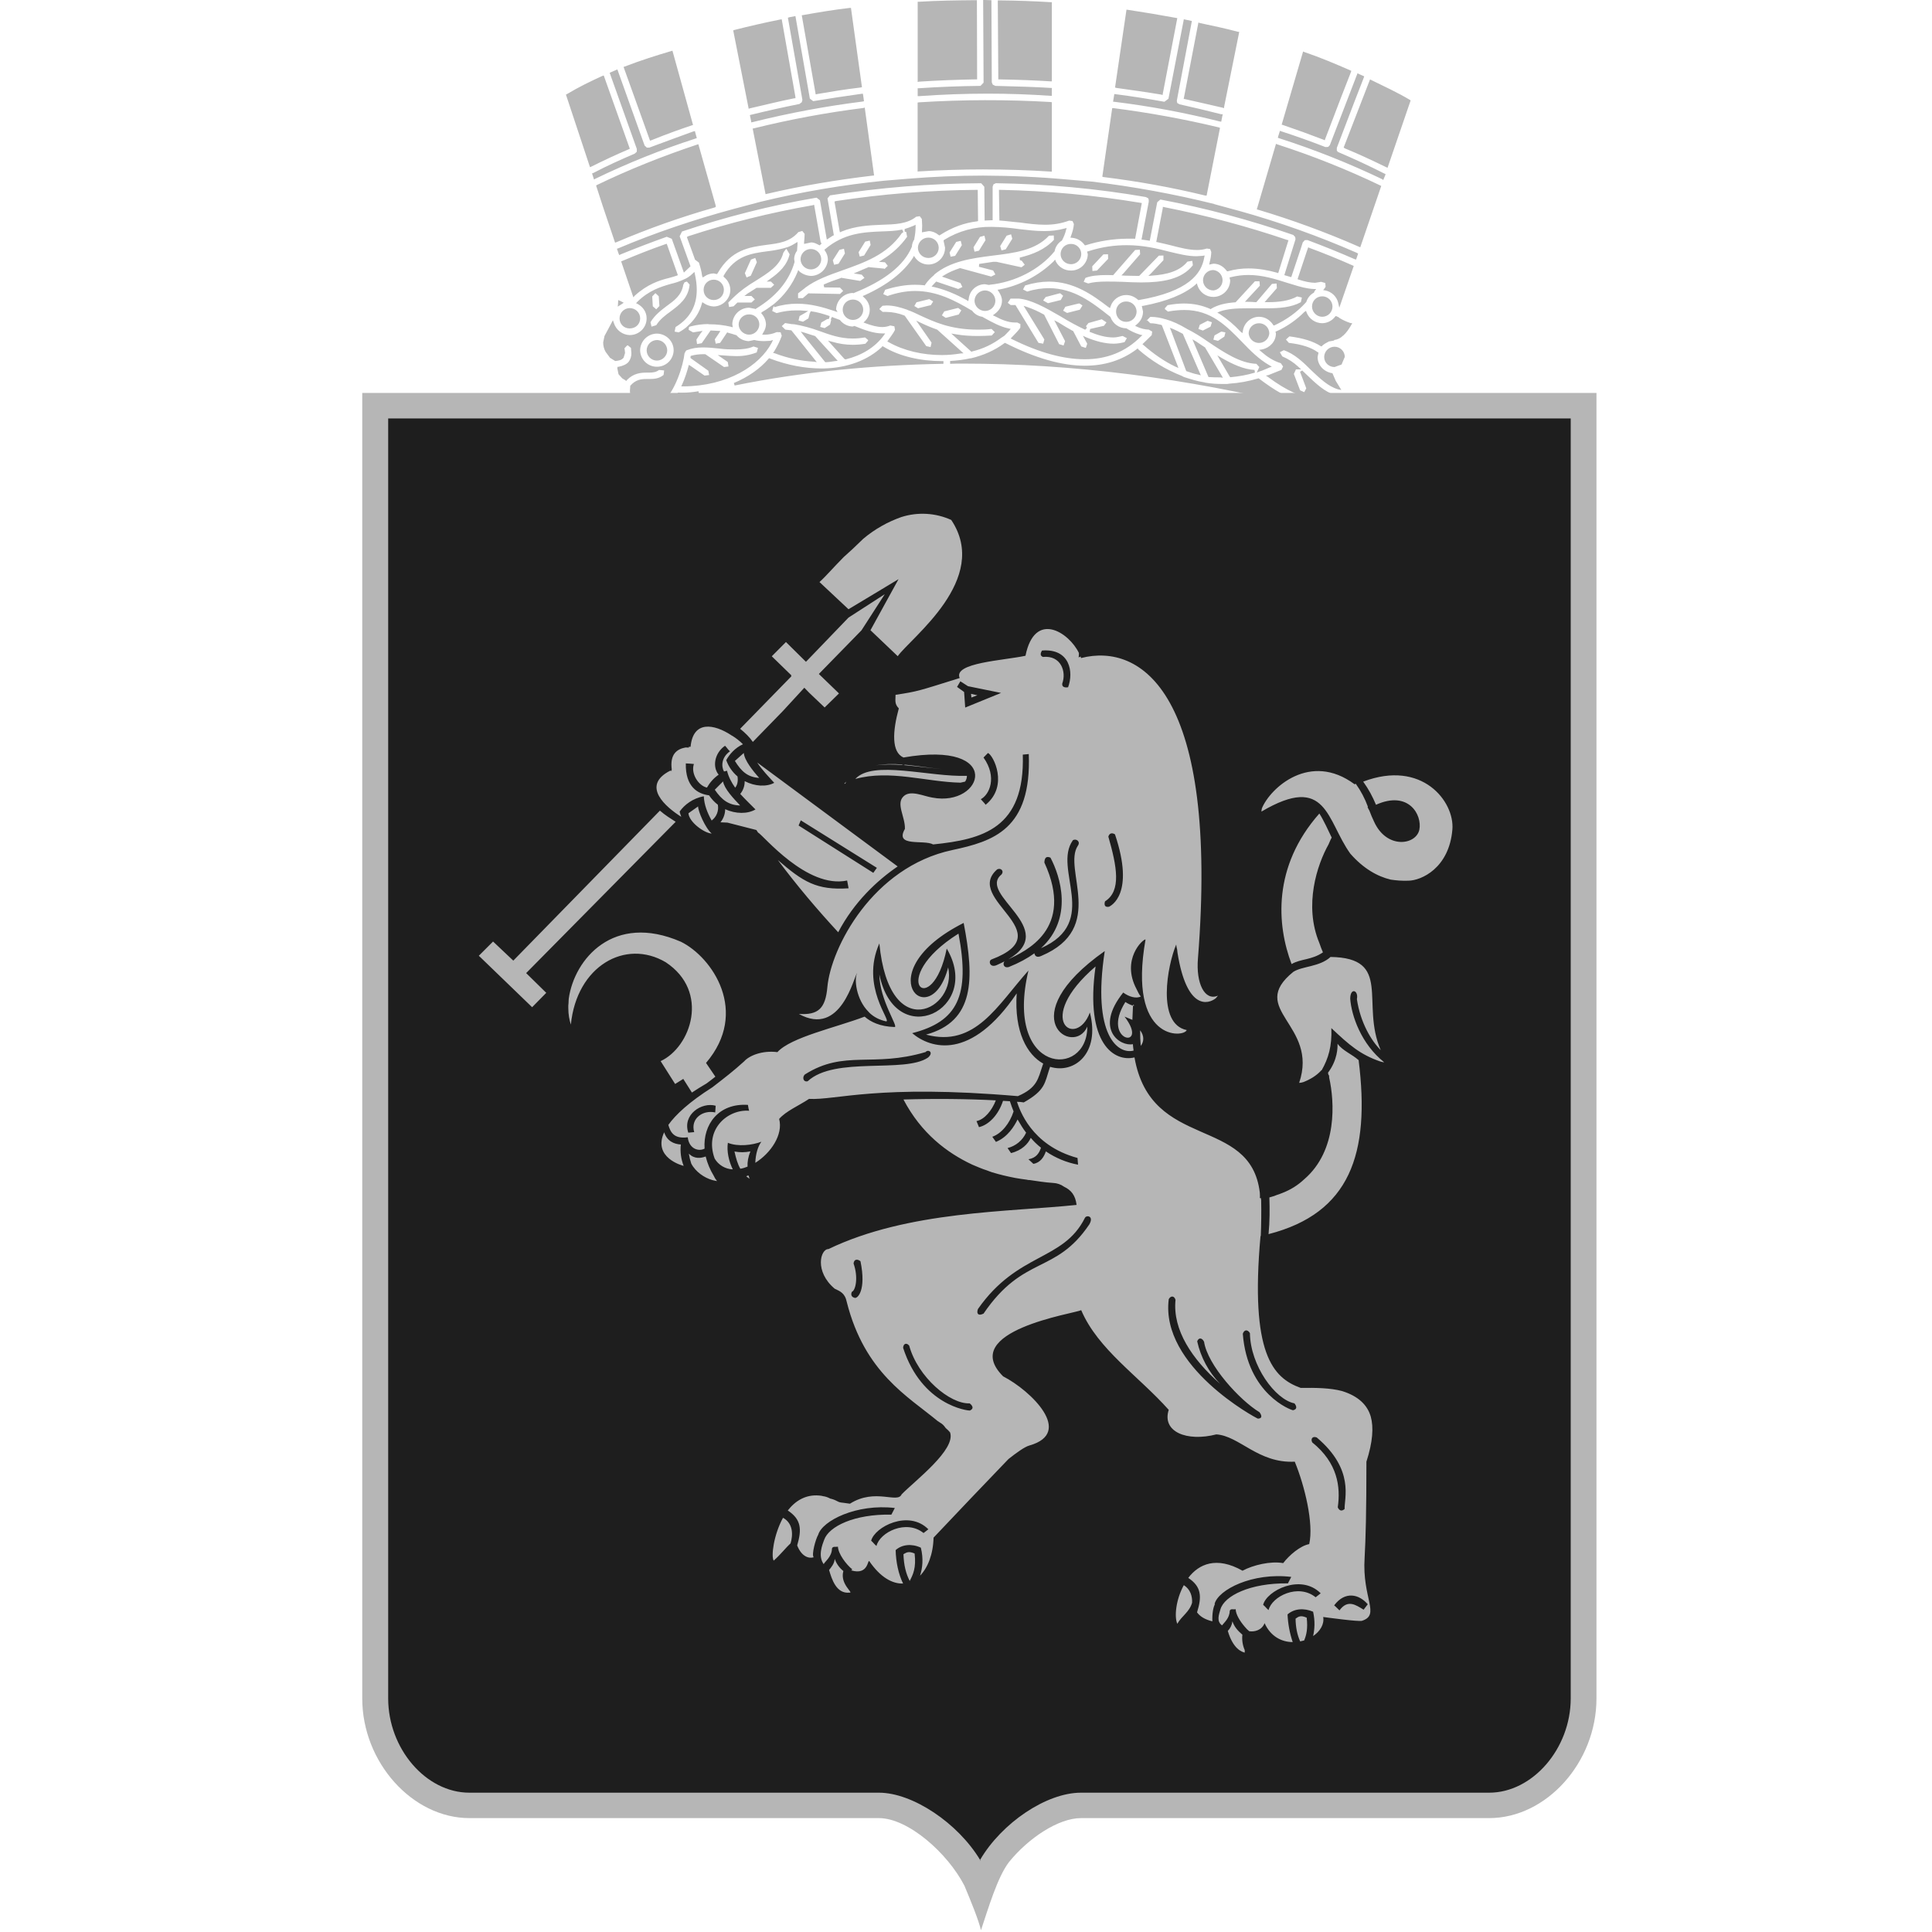
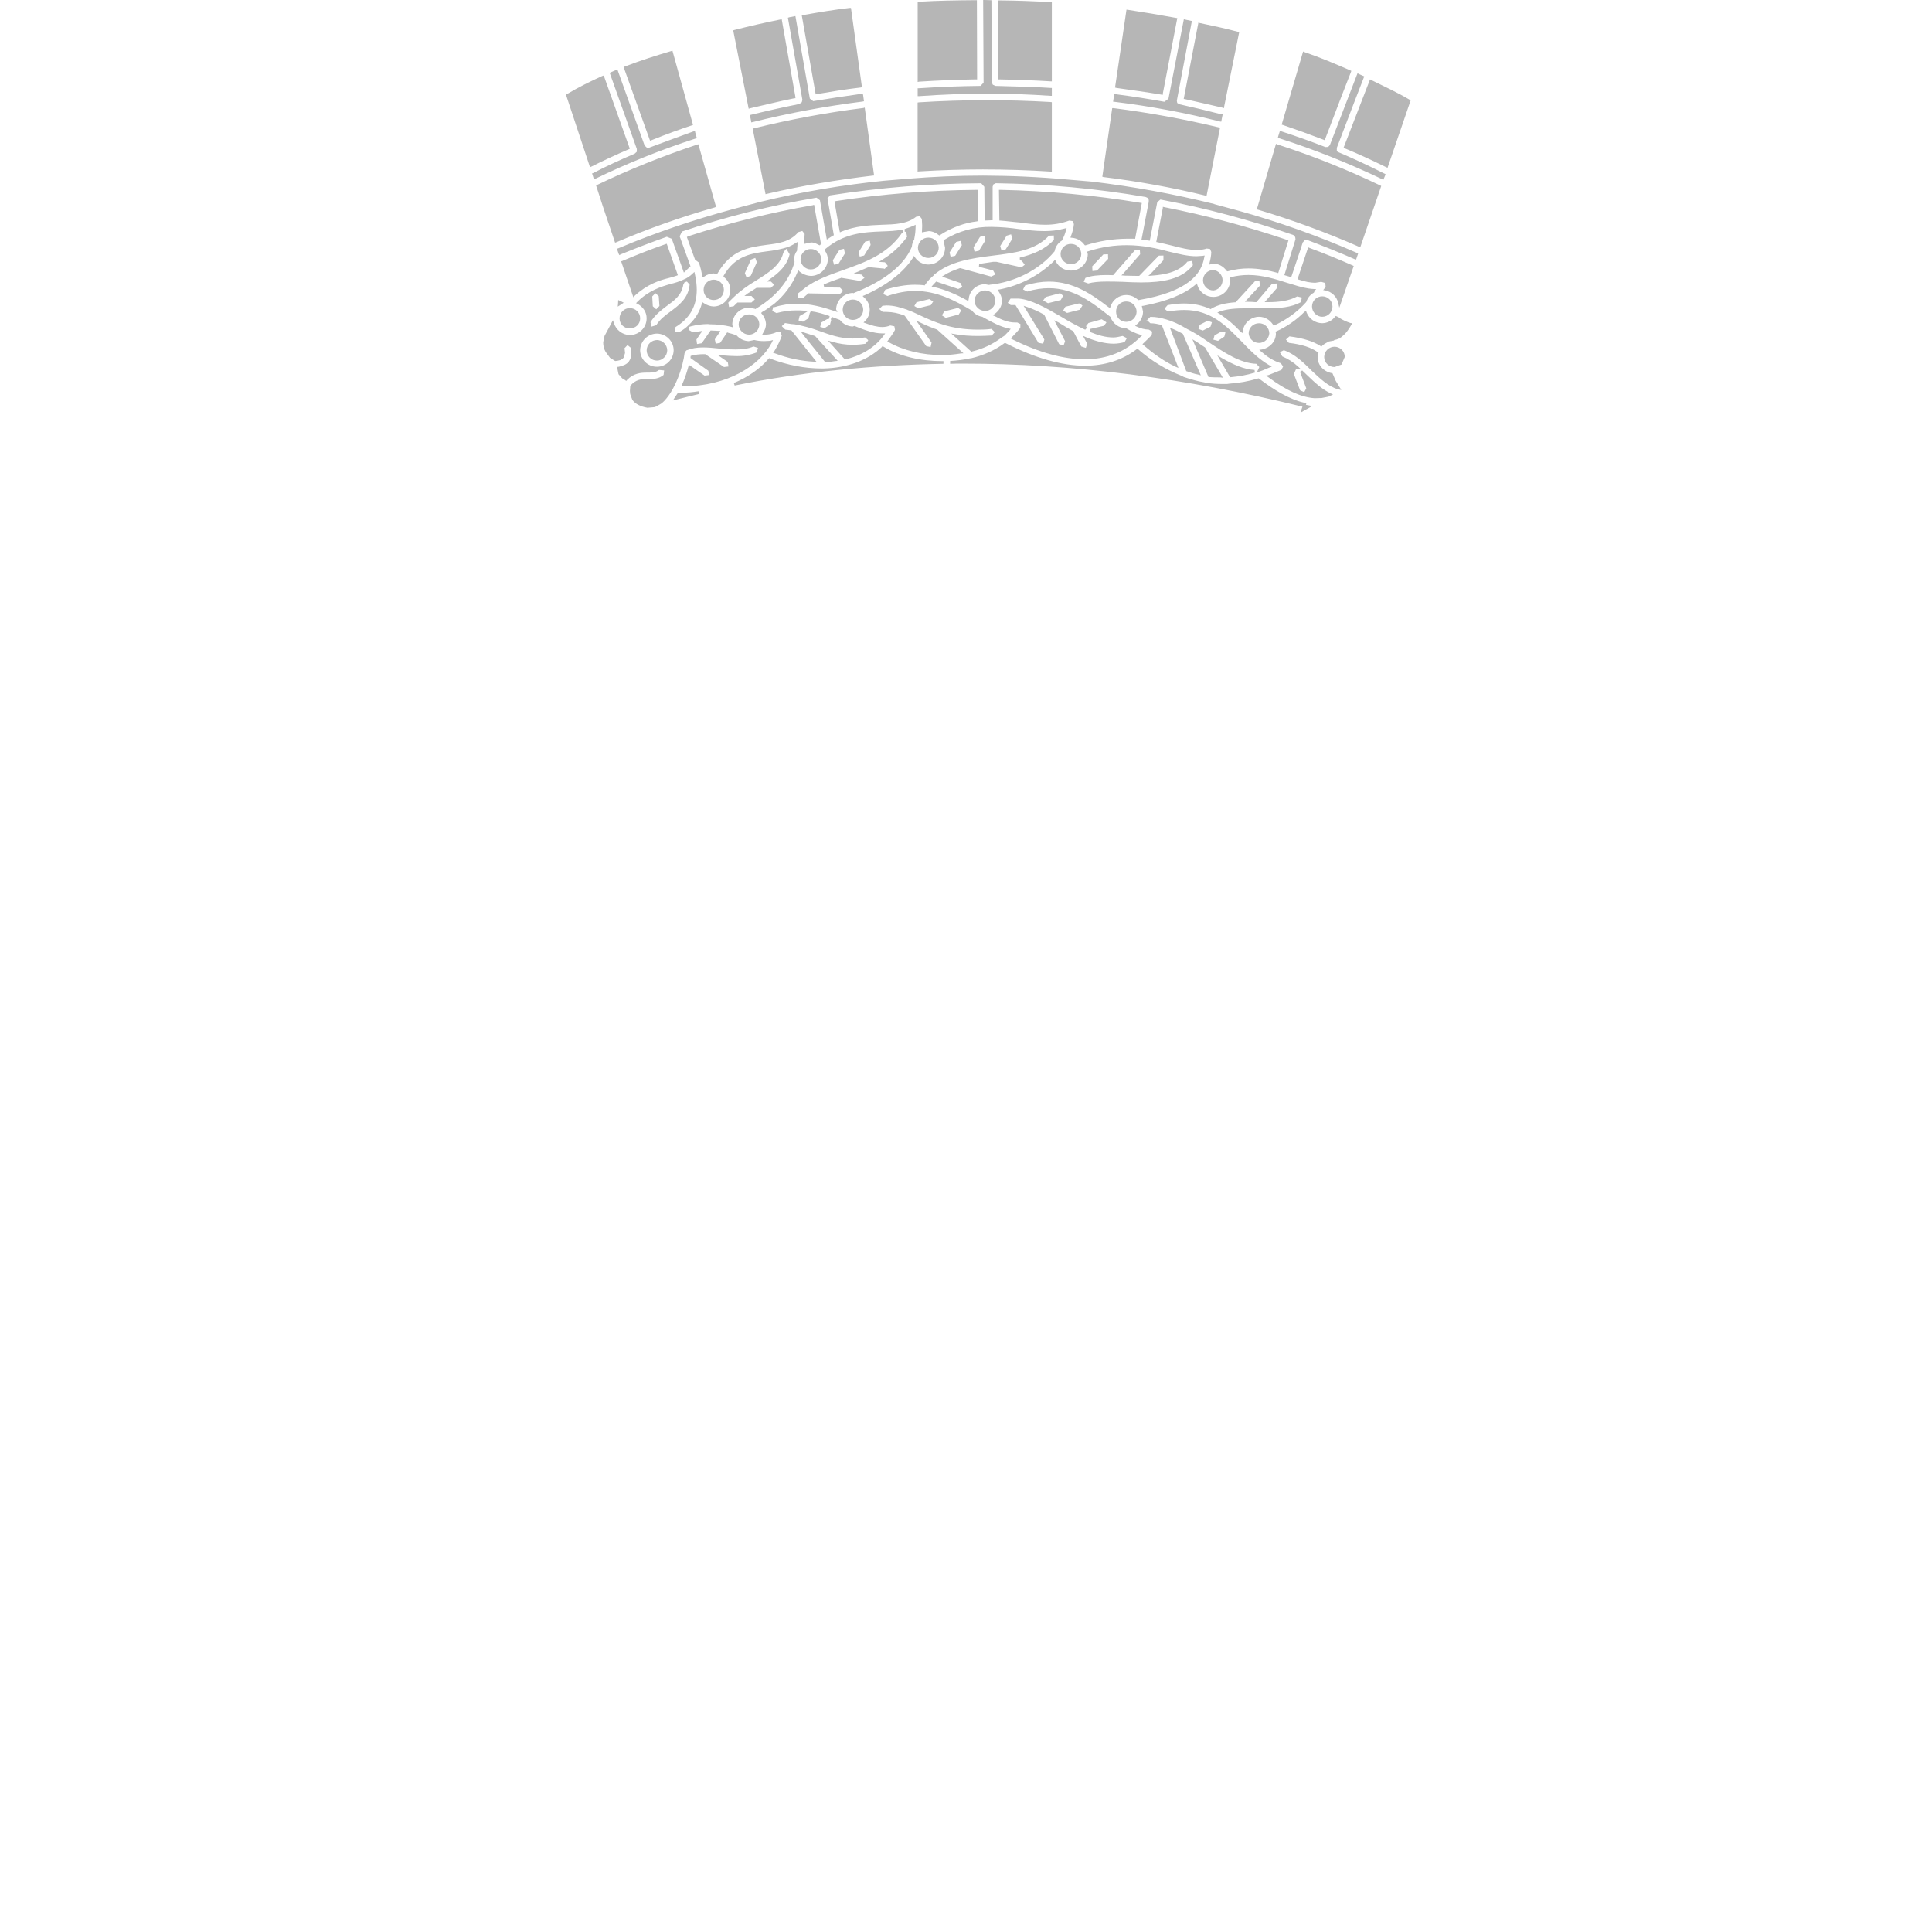
<svg xmlns="http://www.w3.org/2000/svg" width="368" height="368" viewBox="0 0 368 368" fill="none">
  <path fill-rule="evenodd" clip-rule="evenodd" d="M185.997 36.162C177.026 36.234 168.071 36.949 159.202 38.301L158.955 38.393L158.989 38.623L159.909 43.913L159.99 44.258L160.266 44.12C162.899 43.027 165.584 42.912 167.902 42.815C170.472 42.74 172.778 42.671 174.508 41.285L175.187 41.181L175.589 41.711L175.653 42.993L175.618 43.913L175.601 44.258L176.9 44.022C177.533 44.022 178.2 44.292 178.74 44.724L178.913 44.85L179.057 44.77C181.472 43.217 183.806 42.441 186.072 42.165L186.296 42.102L186.238 36.409V36.162H185.997ZM130.452 67.195L130.584 66.924L130.768 66.712L130.837 66.706C131.769 66.338 132.769 66.177 133.856 66.177C134.868 66.177 135.897 66.269 136.967 66.389C138.013 66.539 139.094 66.562 140.112 66.562C141.319 66.562 142.521 66.441 143.527 65.993L144.378 66.269L144.137 67.126C142.889 67.616 141.556 67.855 140.215 67.827C139.382 67.827 138.513 67.758 137.639 67.689L136.719 67.632L138.623 68.954L138.761 69.805L137.91 69.909L134.408 67.511L134.339 67.465H134.046C133.177 67.465 132.424 67.551 131.723 67.752L131.562 67.781L131.527 67.994V68.201L134.92 70.616L135.075 71.438L134.201 71.541L131.527 69.69L131.199 69.5L131.119 69.834C130.831 70.886 130.458 72.065 129.94 73.209L129.756 73.594H130.187C138.554 73.548 144.689 69.661 146.983 65.303L147.242 64.762L146.701 64.918L145.557 64.975C144.925 64.975 144.309 64.918 143.683 64.762H143.66L142.613 64.981C142.173 64.965 141.742 64.859 141.344 64.67C140.947 64.481 140.592 64.213 140.302 63.883L140.244 63.825H140.181C139.704 63.653 139.203 63.532 138.72 63.394L138.513 63.307L137.174 65.303L136.328 65.464L136.156 64.63L136.967 63.446L137.208 63.043L135.518 62.957H135.345L133.666 65.372L132.769 65.533L132.654 64.682L133.425 63.532L133.827 63.02L132.01 63.307L131.171 62.83L131.199 62.554L131.251 62.267L131.631 62.152C132.688 61.876 133.775 61.733 134.868 61.726L135.035 61.767H135.104C136.553 61.767 137.921 61.939 139.157 62.227L139.577 62.342L139.485 61.767C139.502 60.928 139.845 60.128 140.442 59.538C141.039 58.949 141.843 58.616 142.682 58.61L143.775 58.817L143.89 58.886L143.987 58.805C147.782 56.499 150.266 53.619 151.336 49.95V49.795L151.267 49.335C151.275 48.762 151.468 48.207 151.819 47.754V47.702L151.905 46.575V46.086L151.457 46.351C150.981 46.659 150.472 46.912 149.939 47.104H149.904L149.231 47.3C148.221 47.56 147.193 47.748 146.155 47.863C143.096 48.266 140.06 48.691 137.858 52.474L137.8 52.67L137.91 52.785C138.274 53.073 138.57 53.438 138.777 53.853C138.985 54.269 139.099 54.724 139.111 55.188C139.111 56.051 138.778 56.781 138.237 57.356C137.944 57.671 137.59 57.924 137.197 58.1C136.804 58.276 136.379 58.371 135.949 58.38C135.28 58.35 134.632 58.133 134.08 57.753L133.781 57.552L133.683 57.856C133.275 59.331 132.476 60.668 131.372 61.726L130.751 62.319C130.295 62.698 129.802 63.029 129.279 63.307L128.503 63.164L128.675 62.295C131.406 60.634 132.717 58.276 132.717 55.188C132.717 54.32 132.602 53.308 132.372 52.279L132.269 51.79L131.907 52.13C131.411 52.625 130.817 53.013 130.164 53.268L130.078 53.308C129.339 53.639 128.568 53.895 127.778 54.073C125.863 54.619 123.598 55.321 121.424 57.465L121.148 57.753L121.493 57.908C122.477 58.483 123.167 59.415 123.167 60.634C123.167 62.428 121.729 63.825 119.929 63.825C119.259 63.801 118.613 63.571 118.078 63.167C117.543 62.762 117.146 62.203 116.939 61.565L116.744 61.002L115.795 62.784L115.145 63.992L114.892 65.211C114.883 65.847 115.043 66.475 115.358 67.028L116.157 68.103V68.132L117.037 68.678L117.123 68.736L117.192 68.758H117.279C117.802 68.701 118.434 68.609 118.779 68.132L119.055 67.246L118.986 66.539L118.935 66.355L119.446 65.809L119.607 65.791L120.182 66.269L120.263 67.246C120.282 67.833 120.106 68.409 119.763 68.885C119.383 69.385 118.676 69.69 117.831 69.862H117.658L117.601 70.012L117.572 70.081L117.802 71.231V71.266L118.515 72.065L119.107 72.421L119.119 72.467L119.343 72.542L119.446 72.352C120.694 71.105 122.028 70.972 123.201 70.972H123.627C124.391 70.972 125.001 70.886 125.536 70.466L126.502 70.558L126.398 71.415C125.467 72.186 124.478 72.191 123.425 72.191H123.115C122.063 72.191 121.079 72.335 120.108 73.422L120.039 73.502V73.698L119.981 74.457L120.033 75.032V75.055L120.453 76.176L120.476 76.182L120.504 76.239C121.045 76.952 122.011 77.447 123.322 77.671L124.667 77.556H124.713L125.133 77.349L126.053 76.808C128.641 74.578 130.147 69.564 130.389 67.292L130.458 67.195H130.452ZM143.044 49.444L143.861 49.134L144.16 49.95L143.01 52.515L142.205 52.854L141.877 52.026L143.044 49.438V49.444ZM139.732 56.632L139.56 56.459L139.732 56.632L139.819 56.551C141.043 55.373 142.464 54.366 143.913 53.504C146.276 52.009 148.599 50.623 149.203 48.145L149.507 47.702L149.783 47.38L150.404 48.432C149.921 50.52 148.444 51.917 146.655 53.164L146.034 53.63H146.845L147.46 54.24L146.828 54.826H144.091L144.016 54.884C143.499 55.188 142.952 55.591 142.441 55.873L141.785 56.379H143.131L143.78 57.029L143.131 57.627H140.463L139.732 58.34L138.87 58.483L138.72 57.627L139.732 56.626V56.632ZM124.236 56.459L124.811 55.861H124.869L125.472 56.425L125.605 58.248V58.288L125.001 58.909H124.989L124.34 58.34L124.236 56.499V56.459ZM126.996 58.288C128.462 57.224 129.814 56.252 130.147 54.24L130.389 53.774L130.837 53.63L131.355 54.205V54.269C131.079 56.85 129.348 58.104 127.778 59.288C126.714 60.065 125.697 60.818 125.001 61.945L124.098 62.215L123.903 61.376C124.708 60.024 125.904 59.121 126.99 58.288H126.996ZM125.133 69.857C124.292 69.863 123.482 69.535 122.882 68.946C122.282 68.356 121.939 67.553 121.93 66.712C121.944 65.87 122.287 65.066 122.885 64.474C123.484 63.882 124.291 63.548 125.133 63.543C126.887 63.578 128.313 64.981 128.313 66.712C128.305 67.549 127.967 68.35 127.371 68.939C126.775 69.528 125.971 69.858 125.133 69.857ZM117.756 57.155L117.716 57.914L117.664 58.408L118.13 58.109L118.44 57.914L118.802 57.661L118.13 57.31L117.756 57.155ZM154.47 52.555C153.677 52.521 152.917 52.233 152.302 51.733L152.043 51.434L151.911 51.807C150.944 54.186 149.398 56.285 147.414 57.914L146.88 58.294C146.385 58.684 145.787 59.087 145.178 59.42L144.976 59.616L145.126 59.812C145.604 60.365 145.878 61.065 145.902 61.795C145.879 62.338 145.706 62.863 145.402 63.313L145.172 63.75H145.678C146.457 63.749 147.227 63.583 147.938 63.261L148.685 63.285L148.909 63.963C148.564 64.941 148.076 65.93 147.466 66.93L147.248 67.2L147.587 67.298C150.117 68.258 152.63 68.764 155.004 68.891L155.579 68.977L150.738 62.922L149.582 62.784L148.909 62.123L149.542 61.536L150.772 61.732L151.342 61.772C152.93 62.05 154.491 62.47 156.005 63.026C158.029 63.75 159.972 64.481 162.416 64.481C163.112 64.481 163.871 64.417 164.682 64.285H164.797L165.349 64.768V64.883L164.848 65.469C164.067 65.602 163.277 65.671 162.485 65.677C161.03 65.677 159.783 65.469 158.575 65.113L157.713 64.883L160.835 68.362L160.979 68.436H161.134C164.147 67.689 166.66 66.171 168.321 63.911L168.609 63.509H168.063C166.453 63.509 164.682 62.876 162.847 62.123L162.744 62.083L162.416 62.198C161.956 62.181 161.506 62.067 161.094 61.861C160.682 61.656 160.32 61.365 160.03 61.008L159.995 60.938H159.967C159.461 60.72 158.96 60.605 158.472 60.358L158.236 60.818L158.328 60.938L158.098 61.836L157.074 62.497L156.223 62.273L156.436 61.433L157.529 60.8L157.92 60.72L158.029 60.203C156.885 59.812 155.723 59.449 154.424 59.282L154.309 59.553H154.268L153.981 60.645L152.957 61.278L152.101 61.048L152.302 60.203L153.279 59.645L153.941 59.242L153.17 59.179C152.63 59.121 152.193 59.121 151.687 59.121C150.479 59.121 149.214 59.277 147.915 59.639L147.087 59.236L147.265 58.564L147.403 58.294L147.524 58.512C148.93 58.062 150.4 57.839 151.876 57.851C154.366 57.851 156.678 58.483 158.932 59.242L159.53 59.449L159.259 58.938C159.286 58.103 159.634 57.311 160.231 56.727C160.828 56.143 161.627 55.812 162.462 55.804H162.497L162.589 55.867L162.658 55.804C168.408 53.504 172.157 50.6 173.657 47.075L173.692 46.983V46.96C173.725 46.472 173.883 46.001 174.152 45.592V45.465C174.31 44.728 174.393 43.977 174.399 43.223V42.809L174.025 42.998C173.468 43.246 172.887 43.43 172.312 43.625L172.323 44.126L172.605 44.172L172.783 45.103C171.528 46.858 169.928 48.337 168.08 49.45L167.419 49.876L168.563 49.956L169.08 50.6V50.669L168.482 51.227L168.356 51.158L165.521 50.888L165.487 50.836L165.418 50.893C164.733 51.158 164.095 51.457 163.451 51.733L162.623 52.078L164.147 52.325L164.659 52.934L163.848 53.51L160.358 52.934L160.271 52.883L160.214 52.94C159.064 53.314 157.92 53.745 156.885 54.205L156.988 54.74L159.995 54.78L160.582 55.378V55.43L159.995 55.993H159.967L154.102 55.879L153.987 55.867L152.929 56.787H152.014V55.879L153.279 54.901L153.377 54.803C155.367 53.308 157.851 52.417 160.461 51.497C164.578 50.019 168.942 48.553 171.789 44.401L172.076 44.212L171.852 43.723C170.616 43.999 169.339 44.028 167.959 44.08C164.475 44.212 160.754 44.425 157.189 47.438L157.023 47.57L157.143 47.771C157.48 48.238 157.67 48.794 157.69 49.37C157.668 50.214 157.32 51.017 156.72 51.612C156.12 52.206 155.314 52.546 154.47 52.561V52.555ZM164.797 46.023L165.671 45.828L165.832 46.656L164.59 48.668L163.762 48.875L163.543 48.035L164.797 46.023ZM159.892 47.593L160.754 47.386L160.938 48.271L159.719 50.238L158.874 50.433L158.633 49.577L159.892 47.593ZM125.139 64.768C124.621 64.772 124.125 64.98 123.757 65.345C123.39 65.71 123.18 66.205 123.172 66.723C123.172 66.981 123.222 67.237 123.321 67.476C123.419 67.714 123.564 67.931 123.747 68.113C123.93 68.296 124.147 68.44 124.386 68.538C124.625 68.636 124.881 68.685 125.139 68.684C126.185 68.684 127.094 67.787 127.094 66.717C127.082 66.202 126.872 65.712 126.508 65.348C126.144 64.984 125.654 64.774 125.139 64.762V64.768ZM128.888 52.509L129.118 52.417L126.996 46.425L126.72 46.517C123.96 47.478 121.223 48.565 118.561 49.691L118.314 49.783L120.642 56.632L120.895 56.333C123.259 54.176 125.541 53.4 127.456 52.94C128.008 52.797 128.422 52.664 128.894 52.509H128.888ZM118.009 60.639C118.009 61.732 118.848 62.56 119.935 62.56C121.085 62.56 121.936 61.732 121.936 60.639C121.936 59.547 121.051 58.684 119.935 58.684C119.422 58.692 118.932 58.901 118.571 59.267C118.211 59.633 118.009 60.126 118.009 60.639ZM132.729 26.3L132.43 25.248L132.378 24.972L132.068 25.035C129.733 25.869 126.996 26.893 123.69 28.112H123.195L123.011 27.933L122.891 27.819L122.787 27.732L117.595 13.225L116.353 13.765L116.129 13.869L121.304 28.382L121.292 28.681V28.905L121.097 29.084L120.913 29.256C118.227 30.406 115.531 31.625 112.983 32.965L112.771 33.028L113.047 33.885L113.15 34.195L113.392 34.051C119.574 31.059 125.957 28.498 132.493 26.387L132.723 26.3H132.729ZM190.424 15.123C194.196 15.191 197.255 15.318 200.067 15.491L200.349 15.502V0.414H200.079C196.837 0.216 193.591 0.103 190.344 0.075H190.056L190.154 15.123H190.424ZM185.853 15.123H186.118V14.893L186.077 0.035H185.75C182.225 0.069 178.677 0.109 175.032 0.334H174.796V15.611L175.066 15.554C178.683 15.312 182.254 15.186 185.865 15.117L185.853 15.123ZM188.119 17.837C192.098 17.837 196.111 17.974 200.067 18.25H200.349V16.756L200.079 16.744C197.1 16.549 193.817 16.474 189.585 16.359L189.326 16.227L189.102 16.123L188.987 15.864L188.912 15.657L188.843 0.04L187.544 0H187.268L187.348 15.743L186.762 16.359C182.848 16.397 178.937 16.546 175.032 16.807H174.796V18.314H175.066C179.414 17.999 183.771 17.84 188.13 17.837H188.119ZM229.524 37.237L229.829 37.266L232.382 24.357L232.158 24.265C225.54 22.682 218.841 21.457 212.09 20.596H211.849L209.963 33.655L210.181 33.724C216.708 34.529 223.194 35.696 229.524 37.237ZM252.11 26.617L252.34 26.72L252.421 26.462L255.509 18.377L257.308 13.76L257.395 13.501L257.165 13.386C254.347 12.167 251.535 10.96 248.482 9.925L248.212 9.804L244.129 23.736L244.388 23.817C246.981 24.697 249.556 25.631 252.11 26.617ZM232.348 23.138L232.618 23.178L232.831 22.063L232.917 21.764H232.618C229.978 21.088 227.326 20.456 224.666 19.866L224.234 19.613L224.165 19.251V19.13L227.023 3.996L225.729 3.726L225.494 3.668L222.561 18.808L221.796 19.378H221.75C218.677 18.82 215.59 18.34 212.493 17.94L212.257 17.911L212.056 19.078L212.021 19.378L212.263 19.389C219.22 20.246 225.804 21.494 232.348 23.138ZM221.175 18.015L221.451 18.095L221.486 17.837L224.246 3.45L224.01 3.41C220.954 2.846 217.889 2.333 214.816 1.869L214.569 1.84L212.389 16.675L212.665 16.75C215.523 17.152 218.381 17.543 221.175 18.015ZM187.342 32.275C191.574 32.275 195.806 32.401 200.067 32.677L200.349 32.7V19.47L200.079 19.429C191.734 18.944 183.368 18.965 175.026 19.492L174.784 19.533V32.672L175.055 32.648C179.146 32.398 183.244 32.272 187.342 32.269V32.275ZM124.052 26.72C127.042 25.513 129.584 24.604 131.769 23.88L132.004 23.799L128.083 9.654L127.841 9.729C125.064 10.546 122.057 11.494 118.998 12.673L118.774 12.748L123.816 26.795L124.046 26.72H124.052ZM142.883 20.625C145.666 19.993 148.438 19.285 151.261 18.728L151.52 18.705L151.503 18.434L148.898 3.674L148.57 3.726C145.664 4.312 142.772 4.972 139.899 5.704L139.658 5.785L142.607 20.717L142.883 20.619V20.625ZM119.964 28.33L114.996 14.375L114.737 14.461C112.477 15.491 110.212 16.589 107.969 17.934L107.797 18.015L112.38 31.843L112.65 31.729C114.95 30.578 117.348 29.457 119.745 28.439L119.975 28.325L119.964 28.33ZM143.625 24.438L143.366 24.489L145.822 36.99L146.109 36.915C152.722 35.368 159.449 34.253 166.246 33.448L166.493 33.425L164.71 20.487L164.463 20.568C157.447 21.445 150.489 22.737 143.625 24.438ZM117.417 46.132C123.504 43.536 129.749 41.327 136.116 39.52L136.323 39.428V39.157L133.022 27.474L132.763 27.548C126.093 29.768 119.711 32.338 113.742 35.219L113.541 35.334L114.818 39.278L117.158 46.224L117.417 46.132ZM152.722 19.47L152.382 19.717L152.29 19.803C149.197 20.418 146.109 21.114 143.073 21.856L142.832 21.919L143.062 23.023L143.09 23.311L143.384 23.253C150.272 21.533 157.257 20.227 164.302 19.343L164.567 19.285L164.406 18.095L164.337 17.837L164.084 17.871C160.846 18.314 157.678 18.808 154.993 19.251L154.924 19.262H154.889L154.257 18.779L151.508 3.059L150.353 3.283L150.077 3.375L152.837 19.015L152.722 19.47ZM155.631 17.917C158.132 17.486 161.019 17.003 163.911 16.669L164.181 16.612L162.088 1.512H161.812C158.92 1.846 155.936 2.34 152.946 2.875L152.716 2.909L155.372 17.98L155.631 17.923V17.917ZM225.683 18.872C228.098 19.429 230.554 19.964 232.842 20.505L233.153 20.596L233.17 20.326L236.045 6.083L235.757 6.043C233.388 5.411 230.95 4.893 228.484 4.376L228.271 4.278L225.465 18.854L225.689 18.866L225.683 18.872ZM129.699 74.819L129.273 74.779H129.158L128.549 75.681L128.169 76.279L128.842 76.107C130.251 75.739 131.648 75.417 133.126 75.055L133.057 74.526C131.97 74.698 130.866 74.813 129.699 74.813V74.819ZM140.693 61.789C140.693 62.825 141.607 63.745 142.676 63.745C143.769 63.745 144.631 62.825 144.631 61.789C144.632 61.535 144.582 61.283 144.483 61.048C144.385 60.813 144.24 60.601 144.058 60.423C143.875 60.246 143.659 60.107 143.422 60.014C143.184 59.922 142.931 59.879 142.676 59.886C142.161 59.877 141.664 60.072 141.292 60.429C140.92 60.785 140.705 61.275 140.693 61.789ZM179.39 68.781C175.382 68.781 171.329 67.885 168.31 66.044L168.08 65.93L167.965 66.102C165.285 68.609 161.427 70.081 156.89 70.184H156.494C153.406 70.184 150.054 69.587 146.65 68.287L146.494 68.218L146.374 68.356C144.787 70.207 142.515 71.817 139.778 72.956L139.934 73.433C152.791 70.817 166.044 69.552 179.706 69.293V68.781H179.396H179.39ZM155.068 39.002L154.792 39.094C146.754 40.495 138.828 42.47 131.073 45.005L130.831 45.149L132.367 49.392V49.444L133.126 50.014C133.402 50.882 133.626 51.687 133.729 52.503L133.85 52.848L134.178 52.658C134.693 52.289 135.309 52.087 135.943 52.078L136.409 52.181L136.581 52.193L136.714 52.009C139.272 47.564 142.763 47.081 145.942 46.65C148.334 46.351 150.468 46.086 152.072 44.206L152.819 43.993L153.262 44.551V44.62C153.262 45.172 153.193 45.632 153.159 46.132V46.46L154.527 46.172C154.987 46.172 155.505 46.397 155.942 46.65L156.172 46.73L156.321 46.535L156.494 46.408L156.315 46.086L155.068 39.002ZM156.425 49.364C156.416 48.848 156.204 48.357 155.837 47.995C155.469 47.634 154.974 47.432 154.458 47.432C153.941 47.429 153.444 47.63 153.074 47.992C152.705 48.354 152.493 48.847 152.486 49.364C152.486 50.428 153.366 51.319 154.458 51.319C155.545 51.319 156.425 50.428 156.425 49.364ZM248.827 76.814L248.597 76.745C245.607 76.107 242.629 74.25 239.84 72.134L239.759 72.065L239.587 72.099C237.822 72.628 236.003 72.956 234.165 73.077L233.733 73.14H232.831C231.744 73.14 230.692 73.071 229.622 72.893L229.421 72.835C228.064 72.628 226.787 72.22 225.494 71.806L225.091 71.593C222.058 70.403 219.256 68.693 216.811 66.539L216.702 66.355L216.483 66.539C213.712 68.609 210.434 69.661 206.651 69.661C202.315 69.661 197.255 68.252 191.574 65.377L191.436 65.308L191.298 65.377C189.516 66.712 187.325 67.689 184.939 68.252H184.801C183.559 68.54 182.282 68.678 180.977 68.758V69.293H181.029C181.788 69.259 182.547 69.259 183.335 69.259C204.127 69.259 225.729 71.944 248.091 77.464L247.93 77.912L247.723 78.597L248.315 78.257L249.345 77.688L249.966 77.343L248.758 77.108L248.827 76.82V76.814ZM134.028 55.074V55.321C134.046 55.816 134.257 56.285 134.616 56.626C134.975 56.968 135.453 57.156 135.949 57.149C137.041 57.149 137.881 56.316 137.881 55.188C137.881 54.935 137.831 54.685 137.734 54.451C137.636 54.217 137.494 54.005 137.314 53.826C137.135 53.648 136.922 53.507 136.687 53.411C136.453 53.315 136.202 53.267 135.949 53.268C134.914 53.268 134.08 54.073 134.028 55.074ZM255.1 60.547L255.008 60.438L254.635 60.272L254.445 60.185L254.295 60.335C254.006 60.71 253.637 61.016 253.214 61.228C252.791 61.441 252.325 61.557 251.852 61.565C251.213 61.56 250.59 61.366 250.062 61.007C249.533 60.648 249.124 60.139 248.885 59.547L248.764 59.208L248.425 59.444C246.904 60.971 245.117 62.209 243.152 63.095L242.951 63.164L243.031 63.532C243.031 65.044 241.852 66.269 240.398 66.556L239.846 66.642L240.265 67.005C241.387 67.982 242.571 68.758 243.968 69.184L244.4 69.805L244.083 70.455C243.273 70.765 242.456 71.105 241.628 71.438L241.128 71.541L241.576 71.841C245.067 74.428 247.901 75.681 250.403 75.848L251.742 75.808L253.065 75.549L253.416 75.377L253.91 75.147L253.416 74.9C251.817 74.163 250.403 72.829 249.005 71.484L248.045 70.564L247.625 70.817L248.816 73.968L248.425 74.698L247.643 74.347L246.447 71.225L246.849 70.357H247.838L247.292 69.857C246.401 69.023 245.369 68.356 244.244 67.885L243.784 67.091L244.532 66.706C246.602 67.413 248.281 69.04 249.851 70.616C251.472 72.139 253.013 73.617 254.876 74.163L255.491 74.278L254.428 72.542L254.393 72.467L253.858 71.225L253.789 71.07H253.651C252.122 70.765 250.972 69.558 250.972 67.994L251.11 67.327L251.144 67.171L251.006 67.091C249.741 66.171 247.97 65.602 245.498 65.308L244.957 64.693V64.659L245.59 64.084H245.688C248.218 64.412 250.115 65.004 251.541 65.912L251.731 65.993L251.852 65.849C252.185 65.533 252.634 65.303 253.117 65.044L253.72 64.935L254.031 64.877L254.123 64.831L254.152 64.762C254.786 64.68 255.373 64.386 255.819 63.928L255.894 63.883C256.469 63.359 256.952 62.658 257.4 61.87L257.573 61.565L257.228 61.531C256.482 61.289 255.768 60.959 255.1 60.547ZM243.278 27.497L243.048 27.393L239.391 39.882L239.639 39.945C246.164 41.896 252.565 44.244 258.803 46.977L259.097 47.104L263.093 35.431L262.932 35.334C256.564 32.282 249.998 29.664 243.278 27.497ZM255.008 29.015L254.796 28.899L254.635 29.078L254.796 28.871L254.635 28.698V28.158L257.906 19.59L259.769 14.789L259.85 14.542L258.803 14.082L258.585 13.932L253.312 27.623L253.255 27.692L253.163 27.807L252.967 27.991H252.881L252.467 28.014C249.747 26.95 246.912 25.944 244.037 25.007L243.796 24.915L243.468 25.967L243.399 26.243L243.641 26.329C250.506 28.526 257.078 31.171 263.26 34.126L263.472 34.293L263.858 33.373L263.909 33.149L263.691 33.062C260.868 31.625 257.975 30.285 255.008 29.015ZM268.527 19.009C266.25 17.652 263.708 16.474 261.241 15.266L260.96 15.123L255.934 28.106L256.21 28.279C258.89 29.377 261.483 30.607 264.036 31.843L264.295 31.959L268.693 19.13L268.527 19.015V19.009ZM249.408 47.213L249.184 47.104L248.908 47.898L247.234 52.929L247.148 53.176L247.401 53.268C248.528 53.63 249.529 53.855 250.506 53.866L251.656 53.682L252.432 53.906L252.501 54.619L252.283 54.941L252.036 55.263L252.432 55.321C253.029 55.439 253.58 55.726 254.018 56.148C254.456 56.57 254.764 57.109 254.905 57.701L255.106 58.61L257.855 50.663L257.648 50.56C254.937 49.357 252.189 48.24 249.408 47.213ZM155.246 64.003C154.579 63.825 153.941 63.578 153.331 63.394L152.526 63.164L153.032 63.825L157.189 68.989H157.333C157.92 68.971 158.512 68.856 159.058 68.781L159.564 68.73L155.286 64.032L155.246 64.009V64.003ZM235.918 40.141L231.29 38.882L231.238 39.157L231.295 38.858C223.623 36.955 215.84 35.531 207.991 34.592L203.276 34.19C197.947 33.709 192.6 33.462 187.25 33.448C182.466 33.448 177.682 33.655 172.933 34.046L168.442 34.419C160.513 35.219 152.63 36.547 144.833 38.444L139.669 39.819C132.24 41.831 124.874 44.292 117.762 47.3L117.509 47.38L117.836 48.329L117.974 48.599L118.216 48.455C121.121 47.271 124.053 46.152 127.008 45.097L127.956 45.483L130.262 51.922L131.412 50.83L131.527 50.727L129.457 45.005L129.906 44.097C138.14 41.337 146.707 39.152 155.459 37.663H155.556L156.177 38.145L157.488 45.632L158.633 44.89L158.828 44.81L157.644 37.927L157.609 37.795L158.098 37.214C167.6 35.724 177.201 34.951 186.819 34.903L186.923 34.931L187.492 35.581L187.549 41.751V42.01L188.855 41.952H189.073V35.575L189.113 35.426L189.165 35.328L189.251 35.075L189.372 35.052L189.677 34.897C199.32 35.041 208.899 35.909 218.243 37.53L218.335 37.605L218.392 37.582L218.611 37.726L218.732 37.789L218.818 38.14V38.22L218.783 38.255L218.818 38.387L217.432 45.626L218.766 45.816L219.002 45.856L220.428 38.519L221.003 38.019H221.106C229.679 39.649 238.122 41.904 246.366 44.764L246.383 44.804L246.705 45.143L246.763 45.58L244.635 52.406L245.567 52.681L245.722 52.733L245.952 52.785L247.735 47.466L248.154 46.144L248.2 46.127L248.327 45.971L248.528 45.741H248.787L248.994 45.712V45.741H249.08C252.122 46.88 255.037 48.059 258.027 49.364L258.303 49.438L258.614 48.53L258.688 48.312L258.476 48.173C251.156 44.964 243.618 42.278 235.918 40.135V40.141ZM254.186 66.044C253.668 66.047 253.172 66.254 252.805 66.62C252.438 66.986 252.23 67.481 252.225 67.999C252.225 69.081 253.122 69.909 254.18 69.909H254.226L254.882 69.661L255.497 69.454L255.572 69.345L256.107 68.08L256.153 68.028V67.994C256.152 67.737 256.1 67.482 256.001 67.245C255.902 67.007 255.757 66.792 255.574 66.611C255.391 66.43 255.175 66.287 254.936 66.189C254.698 66.092 254.443 66.043 254.186 66.044ZM234.32 71.841H234.469C235.987 71.697 237.517 71.438 239.029 70.972L238.96 70.466C236.89 70.351 234.803 69.385 232.733 68.201L231.87 67.683L234.211 71.697L234.326 71.841H234.32ZM246.153 54.165L245.17 53.872C242.951 53.159 240.478 52.377 237.793 52.377C236.7 52.377 235.619 52.509 234.423 52.797L234.199 52.854L234.32 53.4C234.306 54.244 233.961 55.049 233.358 55.64C232.755 56.231 231.944 56.56 231.1 56.557C230.423 56.557 229.765 56.341 229.22 55.94C228.676 55.538 228.275 54.972 228.075 54.326L227.966 53.964L227.679 54.251C225.563 56.051 222.274 57.397 217.766 58.253L217.49 58.282L217.72 59.357C217.717 59.822 217.611 60.28 217.408 60.698C217.205 61.116 216.91 61.483 216.547 61.772L216.213 62.071L216.547 62.221C217.247 62.561 218.011 62.753 218.789 62.784H218.818L219.462 63.158L219.376 63.831C218.858 64.365 218.352 64.837 217.823 65.355L217.61 65.556L217.817 65.734C219.807 67.471 221.762 68.822 223.838 69.817L224.47 70.087L221.308 61.95L221.187 61.876C220.531 61.732 219.859 61.571 219.146 61.571H219.1L218.525 61.008L218.283 60.938H218.525L219.105 60.358H219.186C220.163 60.358 221.066 60.525 222.015 60.818H222.049C223.389 61.197 224.677 61.807 225.936 62.56L226.092 62.652C227.414 63.313 228.725 64.118 229.979 65.01C233.164 67.148 236.212 69.19 239.305 69.299L239.874 69.914L239.644 70.391L239.391 70.966L239.966 70.737C240.564 70.564 241.134 70.265 241.772 70.018L242.249 69.84L241.772 69.564C239.805 68.436 238.172 66.803 236.557 65.113C233.607 62.066 230.651 59.047 225.614 59.047C224.7 59.047 223.717 59.127 222.624 59.317L222.481 59.357L221.894 58.892L221.877 58.719L222.394 58.127C223.539 57.914 224.574 57.81 225.499 57.81C227.437 57.81 228.995 58.19 230.479 58.822L230.577 58.892L230.703 58.811C231.997 58.023 233.572 57.707 235.28 57.581H235.349L239.029 53.584L239.897 53.573L239.972 54.418L237.517 57.063L237.126 57.489H237.689C238.201 57.5 238.655 57.5 239.115 57.557H239.305L242.272 54.079L243.158 53.998L243.209 54.895L241.254 57.126L240.875 57.557H241.513C243.554 57.557 245.55 57.322 247.079 56.465L247.976 56.672L247.786 57.557C245.969 58.564 243.675 58.725 241.254 58.725H237.436C235.556 58.725 233.814 58.822 232.394 59.317L231.87 59.541L232.33 59.812C233.814 60.795 235.079 61.876 236.281 63.158L236.654 63.451L236.746 62.962C236.866 62.235 237.238 61.573 237.798 61.093C238.357 60.614 239.068 60.347 239.805 60.34C240.961 60.34 241.858 60.938 242.462 61.807L242.571 62.002L242.813 61.945C245.021 60.91 247.039 59.501 248.787 57.557L248.839 57.477V57.46C249.072 56.729 249.579 56.117 250.253 55.752L250.27 55.74L250.408 55.43L250.702 55.05H250.27C248.959 54.999 247.597 54.625 246.153 54.165ZM231.336 63.883L232.629 63.158L233.417 63.313L233.21 64.118L232.003 64.923L231.117 64.699L231.336 63.888V63.883ZM228.524 61.87L230.019 61.105L230.841 61.381L230.577 62.221L229.116 62.962L228.277 62.663L228.524 61.876V61.87ZM214.494 57.425C214.241 57.424 213.99 57.473 213.756 57.57C213.522 57.666 213.31 57.809 213.132 57.989C212.954 58.169 212.814 58.383 212.72 58.618C212.626 58.853 212.58 59.104 212.585 59.357C212.585 60.432 213.407 61.306 214.494 61.306C214.754 61.31 215.012 61.263 215.253 61.166C215.495 61.07 215.715 60.927 215.901 60.745C216.087 60.563 216.235 60.347 216.337 60.108C216.439 59.868 216.493 59.611 216.495 59.352C216.491 59.093 216.436 58.838 216.334 58.602C216.231 58.364 216.082 58.15 215.896 57.971C215.71 57.792 215.49 57.652 215.25 57.558C215.009 57.464 214.752 57.419 214.494 57.425ZM178.804 47.19C178.798 46.674 178.587 46.181 178.219 45.819C177.85 45.457 177.354 45.255 176.837 45.258C176.317 45.252 175.815 45.452 175.442 45.813C175.068 46.175 174.852 46.67 174.842 47.19C174.842 48.271 175.727 49.139 176.837 49.139C177.094 49.141 177.349 49.092 177.587 48.995C177.826 48.897 178.042 48.754 178.225 48.573C178.408 48.392 178.553 48.177 178.652 47.939C178.751 47.702 178.803 47.447 178.804 47.19ZM231.1 55.327C231.584 55.281 232.035 55.056 232.362 54.696C232.69 54.336 232.871 53.867 232.871 53.38C232.871 52.893 232.69 52.424 232.362 52.064C232.035 51.704 231.584 51.479 231.1 51.434C230.585 51.434 230.092 51.636 229.726 51.998C229.36 52.36 229.151 52.851 229.145 53.366C229.145 53.884 229.351 54.382 229.717 54.748C230.084 55.115 230.581 55.321 231.1 55.321V55.327ZM251.857 60.34C252.374 60.34 252.87 60.135 253.236 59.77C253.601 59.404 253.807 58.908 253.807 58.391C253.807 57.874 253.601 57.379 253.236 57.013C252.87 56.647 252.374 56.442 251.857 56.442C250.771 56.442 249.908 57.293 249.908 58.386C249.908 59.42 250.771 60.34 251.863 60.34H251.857ZM230.324 71.823C231.06 71.881 231.761 71.881 232.463 71.881L232.928 71.95L232.687 71.524L229.536 66.177L229.271 66.004C228.788 65.711 228.346 65.383 227.845 65.05L227.127 64.636L230.186 71.812L230.324 71.823ZM237.839 63.503C237.877 63.999 238.1 64.462 238.465 64.799C238.83 65.137 239.308 65.325 239.805 65.325C240.302 65.325 240.781 65.137 241.146 64.799C241.51 64.462 241.734 63.999 241.772 63.503C241.771 63.247 241.72 62.993 241.62 62.757C241.52 62.52 241.375 62.306 241.192 62.126C241.009 61.947 240.792 61.805 240.554 61.71C240.316 61.614 240.062 61.567 239.805 61.571C238.713 61.571 237.839 62.434 237.839 63.503ZM225.235 63.549C224.641 63.223 224.033 62.923 223.412 62.652L222.826 62.434L223.067 63.003L225.954 70.691L226.109 70.737C226.799 70.978 227.506 71.214 228.213 71.346L228.731 71.49L225.304 63.584L225.235 63.549ZM217.248 38.634C208.416 37.172 199.49 36.346 190.539 36.162H190.275L190.355 41.779V42.015H190.562C191.85 42.107 193.052 42.291 194.242 42.377C195.887 42.608 197.508 42.809 199.078 42.809C200.631 42.809 202.12 42.584 203.655 42.015L204.288 42.107L204.552 42.682C204.495 43.43 204.276 44.212 204 44.936L203.885 45.258L204.23 45.298C204.692 45.339 205.141 45.479 205.544 45.71C205.947 45.94 206.295 46.255 206.565 46.633L206.662 46.736L206.823 46.707C209.355 45.91 211.99 45.492 214.643 45.465H215.966L216.213 45.488L217.49 38.669L217.248 38.634ZM179.856 45.684L179.718 45.822L179.752 45.977L180.011 47.184C180.014 48.03 179.682 48.842 179.087 49.442C178.492 50.043 177.683 50.383 176.837 50.387C176.34 50.387 175.851 50.266 175.41 50.036C174.97 49.806 174.591 49.472 174.307 49.065L174.077 48.731L173.916 49.065C172.157 51.813 169.098 54.24 164.659 56.252L164.314 56.379L164.578 56.666C164.905 56.941 165.17 57.281 165.357 57.665C165.544 58.049 165.648 58.468 165.663 58.894C165.677 59.321 165.602 59.746 165.442 60.142C165.282 60.537 165.041 60.895 164.733 61.191L164.475 61.427L164.848 61.565C165.987 61.996 167.085 62.295 168.063 62.295C168.583 62.295 169.099 62.193 169.581 61.996L170.357 62.152L170.478 62.83C170.127 63.543 169.65 64.112 169.201 64.762L169.011 65.05L169.241 65.159C172.116 66.798 175.727 67.632 179.425 67.632C180.649 67.632 181.799 67.511 182.99 67.327L183.524 67.292L178.51 62.779H178.493C177.435 62.407 176.399 61.977 175.388 61.49L174.514 61.065L177.441 65.263L177.251 66.108L176.429 65.924L172.358 60.174L172.26 60.099C171.18 59.666 170.031 59.434 168.868 59.415H168.132L167.522 58.909V58.817L168.097 58.242L168.862 58.184C170.282 58.184 171.518 58.558 172.783 58.989L172.881 59.047C173.657 59.311 174.434 59.679 175.227 60.065C177.947 61.312 181.035 62.79 186.279 62.79C187.066 62.79 187.906 62.779 188.803 62.658L188.86 62.646L189.476 63.256V63.279L188.906 63.906C187.986 63.957 187.078 63.998 186.319 63.998C184.738 63.998 183.346 63.906 182.127 63.681L181.196 63.532L185.037 67.005L185.192 66.936C187.211 66.456 189.109 65.561 190.764 64.308L191.31 63.957L192.241 62.997L192.517 62.646L192.086 62.554C190.493 62.232 188.855 61.324 187.118 60.352V60.335H187.066C186.302 60.215 185.615 59.797 185.157 59.173L185.088 59.116H185.037C181.863 57.224 178.441 55.424 174.301 55.424C172.634 55.424 170.892 55.746 169.046 56.379L168.235 56.017L168.615 55.188C170.616 54.568 172.507 54.24 174.261 54.24C174.836 54.24 175.4 54.269 175.934 54.32L176.124 54.372L176.21 54.24C176.711 53.504 177.291 52.906 177.924 52.388L177.947 52.308C180.96 49.778 185.037 49.197 189.073 48.691C193.207 48.179 197.215 47.702 199.803 44.896L200.723 44.85L200.746 45.684C198.992 47.564 196.732 48.455 194.242 49.065L194.26 49.559L194.616 49.663L195.191 50.428L194.605 50.888H194.444L189.803 49.87H189.182C188.303 50.014 187.423 50.129 186.509 50.272L186.463 50.813L189.165 51.514L189.596 52.279L188.803 52.681L182.898 51.072H182.84C181.805 51.428 180.805 51.819 179.856 52.411L179.425 52.687L182.938 53.906L183.312 54.671L182.518 55.045L178.482 53.682L178.321 53.63L177.746 54.24L177.441 54.59L177.901 54.671C180.132 55.188 182.231 56.126 184.088 57.144L184.433 57.356L184.513 56.977C184.578 56.2 184.933 55.477 185.508 54.951C186.082 54.424 186.834 54.133 187.613 54.136L188.32 54.269H188.458L188.492 54.24C193.276 53.774 197.98 51.376 200.809 47.938L200.878 47.863C200.95 47.444 201.11 47.044 201.349 46.692C201.588 46.34 201.9 46.043 202.264 45.822L202.321 45.747V45.712C202.637 45.114 202.896 44.482 203.034 43.884L203.172 43.424L202.724 43.539C201.459 43.884 200.205 44.016 198.848 44.016C197.301 44.016 195.732 43.821 194.122 43.637C192.383 43.379 190.629 43.237 188.872 43.211C185.692 43.15 182.562 44.006 179.856 45.678V45.684ZM179.856 59.311L182.397 58.679H182.553L183.105 59.121L182.61 59.909L180.138 60.542L179.407 60.065L179.856 59.317V59.311ZM174.572 57.575L177.004 56.977L177.751 57.419L177.303 58.121L174.865 58.719L174.158 58.288L174.572 57.575ZM181.932 48.731L181.069 48.898L180.868 48.093L182.133 46.081L182.995 45.873L183.208 46.702L181.932 48.731ZM186.463 47.754L185.623 47.938L185.433 47.104L186.664 45.12L187.509 44.89L187.716 45.747L186.463 47.76V47.754ZM191.741 44.89L192.586 44.632L192.816 45.483L191.569 47.483L190.764 47.702L190.511 46.874L191.741 44.89ZM162.462 57.057C161.37 57.057 160.513 57.908 160.513 58.989C160.513 59.508 160.719 60.005 161.085 60.372C161.452 60.738 161.949 60.944 162.468 60.944C162.986 60.944 163.484 60.738 163.85 60.372C164.217 60.005 164.423 59.508 164.423 58.989C164.421 58.734 164.37 58.482 164.271 58.246C164.171 58.011 164.027 57.798 163.846 57.618C163.664 57.439 163.449 57.297 163.213 57.201C162.976 57.105 162.723 57.056 162.468 57.057H162.462ZM204 50.324C204.515 50.324 205.008 50.121 205.374 49.76C205.74 49.398 205.949 48.907 205.955 48.392C205.955 48.136 205.904 47.883 205.806 47.647C205.707 47.411 205.563 47.197 205.381 47.018C205.199 46.838 204.984 46.696 204.747 46.6C204.509 46.505 204.256 46.457 204 46.46C203.742 46.454 203.486 46.499 203.246 46.594C203.006 46.688 202.787 46.829 202.602 47.009C202.417 47.189 202.27 47.404 202.17 47.642C202.069 47.879 202.017 48.134 202.016 48.392C202.016 49.444 202.896 50.324 204 50.324ZM245.124 45.684C237.483 43.093 229.679 41.013 221.762 39.456L221.497 39.393L221.48 39.652L220.238 46.086L220.48 46.132C221.377 46.351 222.239 46.512 223.033 46.73C224.884 47.213 226.471 47.616 227.966 47.616C228.61 47.631 229.251 47.537 229.864 47.34L230.496 47.432L230.72 48.007C230.703 48.691 230.577 49.335 230.41 49.985L230.324 50.399L231.134 50.226C232.169 50.226 233.003 50.749 233.613 51.532L233.745 51.687L233.9 51.664C235.234 51.284 236.557 51.129 237.793 51.129C239.736 51.129 241.565 51.474 243.209 51.934L243.468 52.026L245.423 45.758L245.124 45.684ZM207.278 47.863L207.059 47.938L207.128 48.145L207.197 48.432C207.181 49.266 206.835 50.059 206.237 50.64C205.638 51.22 204.834 51.541 204 51.532C203.41 51.544 202.828 51.392 202.32 51.091C201.811 50.79 201.398 50.353 201.125 49.83L200.97 49.444L200.694 49.778C197.848 52.53 194.261 54.392 190.373 55.137L190.005 55.188L190.235 55.533C190.562 56.051 190.856 56.626 190.856 57.276C190.856 58.34 190.263 59.231 189.453 59.806L189.113 60.065L189.476 60.22C190.81 60.933 192.086 61.427 193.276 61.427H193.759L194.363 61.726L194.346 62.428C193.909 63.049 193.328 63.618 192.742 64.228L192.512 64.475L192.816 64.63C198.009 67.195 202.591 68.431 206.628 68.431C210.825 68.431 214.396 67.028 217.3 64.112L217.61 63.837L217.162 63.745C216.249 63.469 215.378 63.068 214.574 62.554L214.494 62.531H214.436C213.798 62.51 213.18 62.299 212.662 61.923C212.145 61.548 211.751 61.027 211.533 60.427L211.504 60.352L211.228 60.139C208.088 57.655 204.558 54.889 199.785 54.889C198.509 54.889 197.112 55.074 195.663 55.539L194.863 55.137L195.266 54.372C196.887 53.877 198.388 53.642 199.785 53.642C204.535 53.642 208.042 56.126 211.113 58.483L211.429 58.679L211.533 58.38C211.733 57.75 212.127 57.199 212.659 56.807C213.191 56.414 213.833 56.2 214.494 56.195C215.385 56.195 216.104 56.54 216.719 57.057L216.782 57.149H216.932C226.35 55.539 228.834 52.181 229.375 49.065L229.461 48.662L229.059 48.731L227.886 48.806C226.264 48.806 224.597 48.392 222.739 47.944C220.428 47.34 217.783 46.702 214.643 46.702C212.412 46.702 210.015 46.977 207.278 47.863ZM205.489 57.81H205.633L206.185 58.184L205.685 58.989L203.253 59.61L202.499 59.173L202.931 58.426L205.489 57.805V57.81ZM199.13 56.367L199.176 56.574L201.821 55.873H201.965L202.499 56.333L202.051 57.149L199.613 57.753L198.733 57.253L198.699 57.224L199.176 56.574L199.13 56.367ZM201.936 60.22C203.534 61.197 205.127 62.077 206.708 62.807L207.053 62.428L206.892 62.232V62.077L207.324 61.531L209.854 60.818L210.716 61.376L210.745 61.427L210.273 62.06L207.651 62.658L207.542 63.204C209.077 63.837 210.584 64.279 212.067 64.279C212.671 64.279 213.258 64.107 213.827 63.992L214.643 64.412L214.206 65.159C213.511 65.349 212.826 65.464 212.102 65.464C210.446 65.464 208.681 64.981 206.973 64.279L206.266 63.957L207.094 65.464L206.823 66.269L205.955 65.993L204.431 63.095L204.38 63.02L204.276 62.997C203.378 62.501 202.496 61.978 201.631 61.427L200.809 61.002L202.873 64.981L202.586 65.809L201.74 65.55L198.871 59.909L198.802 59.898C197.803 59.327 196.752 58.854 195.663 58.483L194.973 58.248L198.923 64.659L198.699 65.464L197.802 65.303L193.42 58.104H192.512L191.954 57.678L192.489 56.873H194.012C196.353 57.057 199.078 58.558 201.936 60.22ZM210.17 48.455L211.05 48.432L211.073 49.312L208.945 51.532L208.083 51.623L208.042 50.727L210.17 48.455ZM217.11 47.564L217.168 48.426L213.982 52.078L213.603 52.452L214.178 52.503C215.057 52.515 215.96 52.555 216.869 52.555H216.989L220.738 48.691L221.607 48.668V49.559L219.238 52.078L218.732 52.555L219.393 52.503C222.187 52.308 224.7 51.687 226.178 49.83L227.098 49.686L227.213 50.52C225.108 53.222 221.359 53.797 217.386 53.797H217.3C216.075 53.797 214.937 53.739 213.827 53.682C212.821 53.647 211.815 53.629 210.808 53.63C209.388 53.63 208.163 53.734 207.278 53.992L206.415 53.682L206.749 52.934C207.818 52.515 209.233 52.388 210.825 52.388L211.895 52.411H212.033L216.219 47.616L217.11 47.558V47.564ZM187.613 55.321C187.094 55.329 186.598 55.537 186.227 55.901C185.857 56.265 185.641 56.757 185.623 57.276C185.623 58.34 186.56 59.231 187.613 59.231C187.871 59.233 188.128 59.184 188.368 59.087C188.608 58.99 188.826 58.847 189.01 58.665C189.195 58.483 189.341 58.267 189.442 58.029C189.542 57.79 189.595 57.535 189.596 57.276C189.584 56.756 189.371 56.261 189 55.897C188.63 55.532 188.132 55.325 187.613 55.321Z" fill="#B6B6B6" />
-   <path fill-rule="evenodd" clip-rule="evenodd" d="M301.182 324.472C301.182 335.116 292.977 344.839 283.214 344.839H205.399C197.763 344.839 186.269 354.499 186.269 363.02C186.269 354.504 174.366 344.839 166.92 344.839H88.95C79.198 344.839 71.016 335.121 71.016 324.467V78.228H301.182V324.467V324.472Z" fill="#1E1E1E" />
-   <path fill-rule="evenodd" clip-rule="evenodd" d="M160.646 299.247C159.886 298.648 159.314 297.844 158.996 296.93C158.927 297.844 158.34 298.517 157.92 299.046C158.426 300.76 159.289 303.612 161.79 303.359C162.739 303.485 159.927 301.783 160.64 299.247H160.646ZM139.9 219.334C140.187 220.616 140.498 221.726 141.015 222.617C141.481 222.548 141.947 222.393 142.39 222.215C142.344 221.312 142.505 220.386 142.93 219.311C141.843 219.524 140.935 219.524 139.9 219.334ZM148.41 213.13C149.675 211.646 152.234 210.565 154.102 209.312C159.237 209.593 167.207 206.494 193.881 208.788C197.618 207.178 197.733 205.419 198.579 202.969C198.636 202.762 198.665 202.711 198.711 202.59C195.663 200.905 193.156 196.581 193.657 189.215C184.951 202.107 177.258 199.755 173.744 196.794C182.415 194.58 184.813 189.641 182.571 177.83C168.569 186.639 177.545 194.58 180.328 180.677C187.199 192.274 170.582 200.457 167.494 185.616C167.557 190.601 171.272 195.719 170.375 195.621C167.649 195.54 165.815 194.649 164.694 193.643C159.231 195.724 150.664 197.553 148.076 200.405C145.127 200.037 142.689 201.095 141.74 202.164C139.722 203.993 138.094 205.246 135.697 207.098C131.269 209.91 128.699 212.307 127.302 214.268C127.681 215.522 128.25 216.994 130.999 216.626C131.263 218.88 133.115 219.38 134.207 218.782C133.897 214.188 136.87 210.088 142.464 210.456C142.533 210.83 142.568 211.203 142.694 211.571C138.641 211.249 134.081 215.096 136.128 220.685C136.486 221.288 136.989 221.792 137.592 222.151C138.194 222.509 138.877 222.711 139.578 222.738C138.802 221.145 138.405 219.259 138.641 217.678C140.555 218.466 143.327 218.121 145.023 217.471C144.385 218.328 143.931 219.736 143.867 221.49C146.834 219.633 149.203 216.12 148.41 213.13ZM153.372 204.62C160.87 199.916 166.241 203.383 176.297 200.393C176.769 199.807 177.942 200.405 176.769 201.44C172.341 204.487 158.996 201.152 153.849 205.948C152.964 206.195 152.74 205.08 153.372 204.614V204.62ZM136.231 211.893C133.874 211.37 131.47 213.061 132.229 215.642L131.102 215.746C129.952 212.284 133.673 209.864 136.318 210.617C136.3 211.008 136.26 211.439 136.231 211.893ZM172.088 296.039C172.157 298.109 172.548 299.73 173.279 301.128C173.9 299.937 174.544 298.649 174.21 295.901C173.072 295.424 172.692 295.688 172.083 296.039H172.088ZM134.414 220.283C133.5 220.616 132.275 220.812 131.206 219.736C131.321 220.438 131.47 221.036 131.666 221.628C132.5 223.238 134.202 224.359 135.679 224.773C135.955 224.871 136.231 224.888 136.576 224.969C136.317 224.655 136.102 224.307 135.938 223.934C135.246 222.802 134.732 221.571 134.414 220.283ZM148.157 163.812C151.808 168.699 155.643 173.23 159.657 177.572C162.67 171.81 167.092 167.693 170.984 165.037L144.23 145.239C145.196 146.717 146.466 147.999 147.473 149.109C145.989 149.914 143.793 149.799 141.843 148.787C141.863 149.675 141.563 150.54 140.998 151.225C141.958 152.272 143.016 153.284 143.902 154.181C142.413 155.06 140.153 155.06 138.129 154.135C138.123 155.044 137.806 155.925 137.232 156.63C137.663 156.63 138.129 156.688 138.56 156.688L144.074 158.096C144.161 158.269 144.304 158.418 144.385 158.574C145.334 159.028 153.683 169.349 161.359 167.716L161.635 169.2C155.54 169.602 152.964 167.969 148.157 163.812ZM152.113 157.24L152.533 156.256L167.023 165.301L166.344 166.256L152.113 157.24ZM142.154 224.072C142.344 224.227 142.533 224.371 142.775 224.532C142.717 224.359 142.66 224.089 142.568 223.894C142.453 223.934 142.309 223.94 142.154 224.066V224.072ZM129.682 218C128.36 217.925 127.043 217.333 126.508 215.671C124.277 220.49 129.941 222.019 130.223 222.071C129.712 220.778 129.527 219.381 129.682 218ZM225.489 301.933C223.976 304.693 223.649 307.959 224.247 309.293C225.109 307.775 226.547 307.073 227.064 305.279C227.127 304.037 226.742 302.732 225.489 301.933ZM246.775 308.315C246.798 310.011 247.103 311.432 247.649 312.645C247.914 312.593 248.149 312.53 248.408 312.467C248.845 311.432 249.133 310.218 248.897 308.131C247.747 307.614 247.339 307.913 246.769 308.321L246.775 308.315ZM259.655 148.879C260.719 150.363 261.432 151.714 262.093 153.289C268.286 150.501 270.931 155.193 270.35 158.05C269.7 161 264.106 161.788 261.725 156.498C261.399 155.818 261.103 155.123 260.84 154.416C260.725 154.169 260.552 153.939 260.495 153.715C260.495 153.715 260.523 153.663 260.552 153.663C259.983 152.107 259.206 150.635 258.241 149.287C258.183 149.328 258.097 149.328 258.028 149.391C249.552 143.106 241.962 150.075 240.358 153.974C240.311 154.176 240.282 154.382 240.272 154.589C252.807 147.2 252.657 156.297 257.206 162.604C259.661 165.41 262.346 166.946 264.911 167.549C265.946 167.699 267.038 167.802 268.274 167.751C270.707 167.722 276.037 165.376 276.646 157.987C277.078 152.68 270.879 144.618 259.661 148.879H259.655ZM186.164 132.434L184.957 132.158L185.032 132.86L186.164 132.434ZM182.801 129.151C174.797 131.646 174.923 131.681 170.582 132.348C170.582 133.354 170.34 134.061 171.203 134.93C169.995 139.346 169.788 143.261 172.088 144.285C191.408 140.927 187.337 153.807 177.585 151.921C175.987 151.679 173.468 150.432 172.157 151.633C170.565 153.031 172.445 155.572 172.364 157.884C170.34 161.431 175.987 159.867 177.741 160.845C187.199 159.879 195.244 157.78 194.818 143.739L195.957 143.629C196.509 157.987 189.2 160.247 181.392 161.914C166.177 165.152 158.26 180.556 157.593 188.031C157.23 192.067 155.885 193.378 152.165 193.131C160.238 197.628 162.647 185.903 163.262 185.357C162.67 186.45 163.055 190.348 165.43 192.717L165.677 192.982C166.488 193.729 167.494 194.264 168.782 194.546C169.932 194.586 163.837 187.933 167.494 179.699C169.392 199.324 182.369 192.09 180.604 184.27C177.212 197.237 164.884 185.219 183.554 175.795C185.635 186.553 185.635 194.54 176.384 197.07C185.791 199.577 189.971 191.475 195.893 184.868C191.207 204.62 207.146 205.545 207.106 195.546C204.576 201.411 192.432 193.85 210.429 181.154C207.957 197.34 213 200.876 215.921 200.112C215.852 199.68 215.817 199.22 215.783 198.887C213.396 199.393 208.354 196.058 213.948 189.054C215.064 189.888 216.455 190.262 217.301 189.802C216.99 189.514 216.749 188.911 216.49 188.41C213.483 182.758 217.726 178.825 218.198 178.946C214.748 198.45 225.523 197.697 226.041 196.202C220.256 195.034 222.378 183.799 224.04 179.906C224.04 180.056 224.091 180.188 224.091 180.332C224.202 180.706 224.268 181.092 224.287 181.482C226.041 192.418 230.1 191.337 231.601 190.124C231.733 189.974 231.831 189.802 232.003 189.647C229.45 190.739 227.783 187.278 228.18 182.574C232.187 132.072 217.398 122.406 205.921 125.339C205.852 125.258 205.852 125.149 205.852 125.04C205.714 125.149 205.548 125.149 205.45 125.212C205.507 124.925 205.507 124.66 205.507 124.378C203.621 120.445 197.095 116.225 195.33 124.907C191.259 125.799 181.49 126.23 182.801 129.151ZM210.481 171.684C213.644 169.683 212.724 164.996 211.114 159.356C211.326 158.62 211.896 158.608 212.379 158.93C216.231 170.384 211.551 172.535 211.257 172.707C210.015 172.937 210.481 171.684 210.481 171.684ZM198.475 123.913C203.823 123.481 204.53 128.053 203.443 130.905C202.885 131.002 202.259 130.91 202.328 130.215C203.173 127.955 202.086 124.781 198.665 125.132C198.124 124.93 198.124 124.499 198.475 123.913ZM198.924 164.278C198.981 163.323 199.326 163.047 200.085 163.358C201.948 166.854 204.536 174.898 198.28 180.608C209.699 175.565 200.43 165.525 204.363 160.04C205.065 159.655 205.852 160.356 205.3 161.098C202.362 165.525 210.878 176.778 198.354 182.074C197.475 182.494 197.095 182.057 197.032 181.579C195.709 182.534 194.099 183.419 192.144 184.196C191.259 184.466 190.914 183.638 191.328 183.12C190.885 183.339 190.442 183.569 189.908 183.799C188.528 184.466 188.183 182.982 188.89 182.741C202.362 177.629 183.485 171.304 189.908 165.623C190.575 165.221 191.328 165.87 190.759 166.572C186.078 170.384 202.029 176.928 192.035 182.741C195.209 181.206 204.812 177.083 198.924 164.283V164.278ZM187.74 153.289C187.493 152.927 187.084 152.553 186.82 152.226C188.459 151.375 189.994 148.04 187.337 144.291L188.183 143.428C189.2 143.831 192.19 149.678 187.74 153.289ZM184.376 130.703L190.678 131.986L183.847 134.774L183.64 131.807L182.295 130.841L182.927 129.772L184.376 130.703ZM182.95 149.08C183.238 149.029 183.537 148.948 183.83 148.879C184.055 148.555 184.175 148.17 184.175 147.775C176.999 148.04 166.235 144.705 162.917 148.373C169.507 146.55 176.447 148.948 182.95 149.08ZM260.27 278.415C261.489 274.632 261.662 271.866 261.098 269.83C260.495 267.749 258.89 265.972 255.624 264.96C253.365 264.362 250.651 264.328 247.747 264.362C242.417 262.447 238.098 257.784 240.094 235.457C240.094 235.457 240.099 235.445 240.151 235.422C240.237 233.347 240.272 230.88 240.22 228.499L240.203 228.505C240.203 228.356 240.151 228.275 240.151 228.183C240.094 228.183 240.048 228.183 239.961 228.206C240.03 227.85 239.961 227.505 239.961 227.148C238.19 212.411 219.221 219.311 216.093 201.411C212.344 202.343 206.583 198.973 208.681 184.086C196.733 194.362 205.019 199.864 207.595 192.855C209.601 200.704 204.57 204.614 200.01 203.199L199.941 203.464H199.924C198.987 206.276 199.142 207.661 195.002 209.984C194.575 209.908 194.142 209.87 193.708 209.869C194.174 211.209 196.336 218.155 205.243 220.564L205.341 221.847C203.146 221.433 201.061 220.57 199.217 219.311C198.837 220.386 198.182 221.456 196.836 221.686L195.893 220.812C197.371 220.564 197.958 219.633 198.28 218.609C197.57 218.052 196.919 217.424 196.336 216.735C195.836 217.85 194.651 219.133 192.576 219.633L191.914 218.678C192.687 218.488 193.406 218.125 194.018 217.617C194.631 217.109 195.12 216.47 195.451 215.746C194.858 214.998 194.347 214.119 193.823 213.233C193.208 214.498 191.949 216.585 189.701 217.505L189.011 216.528C190.822 215.884 192.346 213.935 193.064 211.698C192.829 211.094 192.576 210.456 192.363 209.76C191.949 209.76 191.483 209.685 191.052 209.685C190.143 212.445 188.303 214.268 186.475 214.694C186.325 214.308 186.164 213.935 185.998 213.544C187.527 213.233 188.93 211.525 189.683 209.593C184.273 209.306 178.08 209.248 172.088 209.427C175.469 215.884 180.391 219.593 185.21 221.847C186.107 222.215 186.975 222.617 187.97 222.928C188.303 223.043 188.602 223.181 188.936 223.284C190.373 223.721 191.817 224.072 193.381 224.371C194.174 224.497 194.916 224.635 195.589 224.704C195.769 224.758 195.958 224.782 196.146 224.773C197.544 224.969 198.987 225.222 200.62 225.325C201.359 225.358 202.073 225.606 202.673 226.038C204.03 226.688 204.829 227.648 205.065 229.506C192.248 230.863 172.98 230.615 157.8 237.918C156.282 237.883 155.074 242.173 158.996 245.473C159.996 245.951 160.951 246.278 161.296 248.021C164.711 261.493 172.951 265.989 178.615 270.687C178.891 270.825 179.057 271.015 179.322 271.136C179.724 271.44 179.926 271.711 180.144 272.021C180.432 272.268 180.719 272.527 180.961 272.826C182.139 276.104 174.296 282.026 171.738 284.637C170.979 286.465 166.724 283.372 161.894 286.419C159.893 286.109 160.134 286.287 159.421 285.919C159.018 285.696 158.584 285.535 158.133 285.442C157.763 285.237 157.364 285.091 156.949 285.01H156.891C156.61 284.93 156.321 284.88 156.029 284.861C153.424 284.637 151.463 285.902 150.054 287.713C152.642 289.415 152.74 291.324 151.843 294.366C152.722 296.608 154.177 296.896 154.988 296.62C154.539 296.16 155.35 293.175 155.85 292.33C156.627 289.662 163.153 286.379 170.444 287.236L169.788 288.501C162.67 288.363 157.88 290.772 156.989 293.279C156.627 294.233 155.764 296.39 156.897 297.936C157.052 297.476 158.461 296.556 158.467 294.964C158.639 294.469 159.116 294.705 159.605 294.601C159.663 295.987 161.186 297.994 162.342 298.931L162.135 299.115C165.43 300.127 165.257 296.93 165.585 297.373C167.713 300.466 169.978 301.697 172.019 301.628C171.128 299.817 170.651 297.511 170.599 295.257C171.795 294.176 173.675 293.98 175.4 294.797C175.912 296.861 175.728 298.649 175.245 300.127C176.734 298.603 177.741 296.045 177.821 292.882C182.552 287.874 187.305 282.886 192.081 277.921C193.519 276.782 195.157 275.58 196.077 275.333C204.645 272.912 196.353 264.874 191.069 262.16C182.398 253.489 204.748 250.188 205.944 249.556C209.13 257.031 216.864 262.091 222.614 268.542C221.274 272.74 226.075 274.655 231.681 273.217C236.092 273.505 239.651 278.766 246.62 278.415C248.512 282.998 250.265 290.231 249.374 294.113C247.655 294.435 245.556 296.24 244.418 297.735C242.014 297.304 238.668 298.109 236.672 299.184C231.727 296.39 228.358 297.885 226.334 300.553C228.824 302.197 228.962 304.083 228.007 307.119C228.582 307.895 229.479 308.47 230.928 308.827C230.871 307.372 231.083 306.142 231.428 305.538H231.342C232.009 302.784 238.616 299.466 245.953 300.363L245.32 301.593C238.098 301.501 233.188 303.98 232.463 306.544C232.164 307.573 231.681 308.827 232.768 309.592C233.171 309.068 234.206 308.217 234.229 306.86C234.367 306.343 234.832 306.607 235.367 306.515C235.384 307.51 236.212 308.827 237.092 309.85C237.38 310.213 237.679 310.5 237.955 310.713C238.961 310.862 240.358 310.517 240.876 309.172C242.014 311.708 244.142 312.777 246.229 312.777C245.658 311.076 245.327 309.303 245.246 307.51C246.488 306.4 248.351 306.239 250.116 306.993C250.518 308.81 250.409 310.351 250.116 311.633C251.41 310.753 252.289 309.408 252.036 307.999C252.853 308.108 258.787 308.919 259.425 308.723C262.984 307.573 259.425 304.451 259.925 296.74C260.132 293.083 260.27 288.012 260.27 278.415ZM162.819 247.21C161.773 246.963 162.267 246.054 162.267 246.054C162.975 245.801 163.521 243.3 162.584 240.672C162.67 239.781 163.354 239.798 163.9 240.235C165.05 245.83 163.314 247.371 162.819 247.21ZM175.912 292.002C172.594 289.346 167.575 291.876 166.948 294.469C166.488 294.107 166.373 293.837 165.936 293.474C166.591 290.829 173.066 287.494 176.832 291.295L175.912 292.008V292.002ZM184.744 268.669C184.376 268.726 175.59 267.714 172.019 256.72C172.088 255.852 172.709 255.731 173.181 256.312C174.831 262.327 180.961 267.473 184.692 267.306C184.692 267.306 185.894 268.14 184.75 268.669H184.744ZM207.491 233.214C201.017 242.805 195.002 238.976 187.337 250.217C186.164 250.775 185.998 250.022 186.285 249.32C193.881 238.481 202.512 240.235 206.64 231.995C206.905 231.386 208.434 231.57 207.491 233.214ZM239.599 270.216C239.254 270.118 220.981 260.314 222.619 247.457C223.033 246.721 223.695 246.83 223.907 247.595C223.332 253.339 227.07 258.882 232.394 263.58C230.22 261.339 228.712 258.538 228.036 255.49C228.341 254.685 228.996 254.84 229.347 255.576C230.014 260.021 236.143 266.72 239.892 268.985C239.892 268.985 240.876 270.17 239.599 270.216ZM246.292 268.617C245.89 268.588 237.598 265.535 236.724 254.047C237 253.201 237.679 253.224 238.081 253.932C238.167 260.113 242.882 266.57 246.557 267.306C246.557 267.306 247.494 268.341 246.292 268.617ZM250.605 304.244C247.252 301.553 242.256 304.083 241.629 306.688C241.18 306.297 241.065 306.073 240.6 305.682C241.249 302.996 247.753 299.673 251.559 303.485L250.599 304.244H250.605ZM249.943 274.729C249.616 274.074 249.989 273.499 250.8 273.798C258.097 279.945 256.015 285.459 256.119 287.425C255.199 288.23 254.814 287.098 254.814 287.098C255.366 283.216 254.814 278.662 249.943 274.735V274.729ZM260.523 305.578L259.736 306.607C258.241 305.699 256.711 304.589 255.136 306.74C254.745 306.395 254.572 306.142 254.124 305.785C256.211 302.996 258.89 303.658 260.523 305.578ZM258.453 190.291C259.115 194.816 261.231 198.272 262.996 200.025C259.115 191.096 265.353 182.442 253.393 182.275C253.405 182.275 253.405 182.31 253.405 182.31C251.289 184.19 248.098 184.006 246.35 185.11C237.437 192.326 251.231 195.115 247.459 206.258C247.747 206.258 247.977 206.201 248.293 206.103C249.616 205.574 250.708 204.907 251.617 203.947C251.663 203.889 251.663 203.849 251.76 203.832C253.025 201.607 253.733 199.249 253.589 195.828C257.027 199.077 259.097 200.871 262.915 202.187C263.157 202.27 263.408 202.322 263.663 202.343C259.293 198.881 257.424 193.505 257.183 190.222C257.206 188.025 258.804 188.623 258.459 190.291H258.453ZM129.768 155.589C129.682 155.302 129.51 154.928 129.458 154.583C130.332 153.307 132.017 152.019 134.058 151.674C134.133 153.358 134.765 154.871 135.553 156.291C136.011 155.95 136.365 155.488 136.573 154.956C136.782 154.425 136.837 153.845 136.732 153.284C136.079 152.782 135.513 152.176 135.058 151.49C132.942 151.225 130.533 149.914 130.631 145.412C131.171 145.412 131.643 145.487 132.172 145.521C131.539 147.384 133.069 149.673 134.656 150.018C135.162 149.126 135.904 148.235 136.887 147.557C135.668 146.102 136.059 143.474 138.094 142.048C138.474 142.399 138.641 142.778 139.043 143.1C137.439 144.222 137.335 145.947 137.905 146.953C138.135 146.907 138.25 146.861 138.48 146.803C138.767 147.999 139.325 149.023 140.032 150.035C140.435 149.558 140.619 148.839 140.481 147.896C139.503 147.068 138.761 145.997 138.33 144.791C138.905 143.727 140.015 142.428 141.516 141.761C140.887 141.132 140.187 140.58 139.428 140.116V140.145C139.428 140.145 139.336 140.064 139.256 140.018C136.024 137.914 132.017 137.161 131.539 142.244L131.171 142.255C131.203 142.298 131.226 142.347 131.24 142.399C130.987 142.376 130.809 142.376 130.585 142.376C128.958 142.675 127.56 143.624 127.957 146.596C127.923 146.642 127.923 146.665 127.888 146.665C127.923 146.723 127.923 146.803 128.009 146.821C127.854 146.803 127.785 146.821 127.647 146.803C122.012 149.678 126.87 153.778 129.774 155.589H129.768ZM234.746 308.827C234.658 309.515 234.349 310.157 233.866 310.655C234.901 314.146 236.557 314.64 237.092 314.784V314.312C236.687 313.389 236.532 312.376 236.644 311.374C235.729 310.581 235.126 309.896 234.746 308.827ZM171.151 110.314L165.804 120.043L170.996 124.988C173.457 121.492 188.735 110.337 181.191 99.038C178.194 97.681 174.801 97.487 171.669 98.492C169.029 99.421 166.578 100.82 164.435 102.62C162.917 104.115 161.79 105.145 160.703 106.111C158.794 108.031 157.23 109.86 156.092 110.866L161.618 116.047L171.151 110.314ZM258.787 201.934C257.482 200.773 255.745 200.152 254.773 198.806C254.773 199.508 254.814 201.831 252.951 204.326C252.985 204.441 253.02 204.614 253.025 204.683C253.047 204.753 253.094 204.813 253.158 204.85C253.175 205.08 253.175 205.12 253.175 205.252C254.193 209.795 254.814 219.133 248.414 224.63C247.149 225.814 245.798 226.625 244.337 227.2C244.101 227.297 243.864 227.389 243.624 227.476C243.296 227.591 243.049 227.648 242.744 227.798C242.417 227.867 242.118 228.016 241.784 228.085C241.859 230.242 241.859 232.685 241.629 235.072C257.114 231.098 261.029 219.805 258.787 201.934ZM217.283 199.215C217.904 198.444 217.991 197.323 217.168 196.242C217.168 197.323 217.197 198.272 217.283 199.215ZM215.696 194.114C215.731 193.367 215.765 192.389 215.811 191.556C215.295 191.393 214.805 191.157 214.357 190.854C209.515 198.571 219.1 200.037 214.201 193.643C214.748 193.861 215.219 194.063 215.696 194.258V194.114ZM253.658 159.54C253.129 158.418 252.036 156.061 251.306 154.957C242.342 165.094 243.199 176.215 246.016 183.632C247.753 182.609 249.84 182.885 251.99 181.401C251.772 180.941 251.559 180.326 251.306 179.624C248.293 172.385 250.909 164.669 253.054 160.839C253.261 160.379 253.434 159.919 253.658 159.54ZM215.955 191.383L215.852 191.36C215.817 191.435 215.817 191.475 215.817 191.556C215.875 191.579 215.921 191.556 216.007 191.579L215.949 191.383H215.955ZM128.699 156.532C127.785 155.946 126.681 155.267 125.697 154.405L97.77 182.977L93.917 179.337L91.203 182.051L91.617 182.442L101.358 191.849L104.049 189.112L100.219 185.351L128.699 156.532ZM143.396 141.318L149.146 135.407L153.205 130.997L154.177 131.997L157.075 134.757L159.806 132.083L155.971 128.375L164.09 120.066L168.529 113.177L161.618 117.639L153.516 126.057L149.704 122.291L147.007 125.005L150.739 128.639L150.67 128.714L150.762 128.794L140.981 138.817C141.958 139.604 142.827 140.461 143.396 141.318ZM149.146 289.099C147.369 292.353 146.846 296.418 147.369 297.264C148.749 296.039 149.727 294.739 150.583 293.969C151.049 292.451 151.135 290.197 149.146 289.099ZM172.019 145.728L171.789 145.625C170.122 145.46 168.441 145.513 166.787 145.78C168.362 145.573 170.151 145.573 172.019 145.722V145.728ZM136.151 150.426C137.508 152.41 138.802 153.358 140.981 153.427C139.676 152.047 137.956 150.236 137.726 148.839L136.151 150.426ZM125.835 202.118L128.595 206.471L130.148 205.505L131.792 208.104C132.655 207.541 133.575 206.954 134.593 206.362C135.179 205.931 135.731 205.505 136.26 205.08L134.483 202.463C142.775 192.752 135.691 182.338 129.699 179.383C116.837 173.794 109.39 182.701 108.338 190.204C108.321 190.463 108.292 190.733 108.292 191.061C108.252 191.383 108.223 191.728 108.252 192.085C108.252 193.189 108.442 194.258 108.735 195.161C109.839 184.006 119.114 178.75 126.801 183.281C135.271 188.87 131.603 199.456 125.835 202.118ZM141.671 143.428L139.98 144.94C141.222 146.953 142.413 148.034 144.609 148.172C143.379 146.803 141.792 144.802 141.677 143.428H141.671ZM160.801 149.282L161.014 149.264C161.071 149.126 161.1 149.023 161.186 148.873C161.071 149.023 160.945 149.126 160.801 149.282ZM131.131 154.905C131.263 156.63 134.207 158.717 135.559 158.769C134.276 157.659 132.942 154.411 132.971 153.606L131.131 154.905ZM172.088 145.728C174.469 145.947 176.999 146.274 179.46 146.51C177.097 146.263 174.728 145.889 172.445 145.659C172.318 145.694 172.209 145.694 172.088 145.728Z" fill="#B6B6B6" />
-   <path fill-rule="evenodd" clip-rule="evenodd" d="M69 74.848V323.512C69 335.685 78.568 346.305 89.407 346.305H167.411C172.949 346.305 180.475 352.923 183.701 359.185C185.012 362.325 186.386 365.683 186.852 367.661C188.301 363.325 189.974 357.633 192.153 354.723C195.885 350.094 201.624 346.305 205.896 346.305H283.653C294.561 346.305 304.089 335.685 304.089 323.512V74.848H69ZM299.184 79.706V323.506C299.184 333.069 291.91 341.464 283.659 341.464H205.896C199.312 341.464 190.808 347.231 186.691 354.246C186.716 354.287 186.735 354.332 186.749 354.378H186.657C186.657 354.275 186.691 354.275 186.691 354.275C182.493 347.288 173.868 341.464 167.406 341.464H89.407C81.115 341.464 73.939 333.069 73.939 323.512V79.706H299.184Z" fill="#B6B6B6" />
</svg>